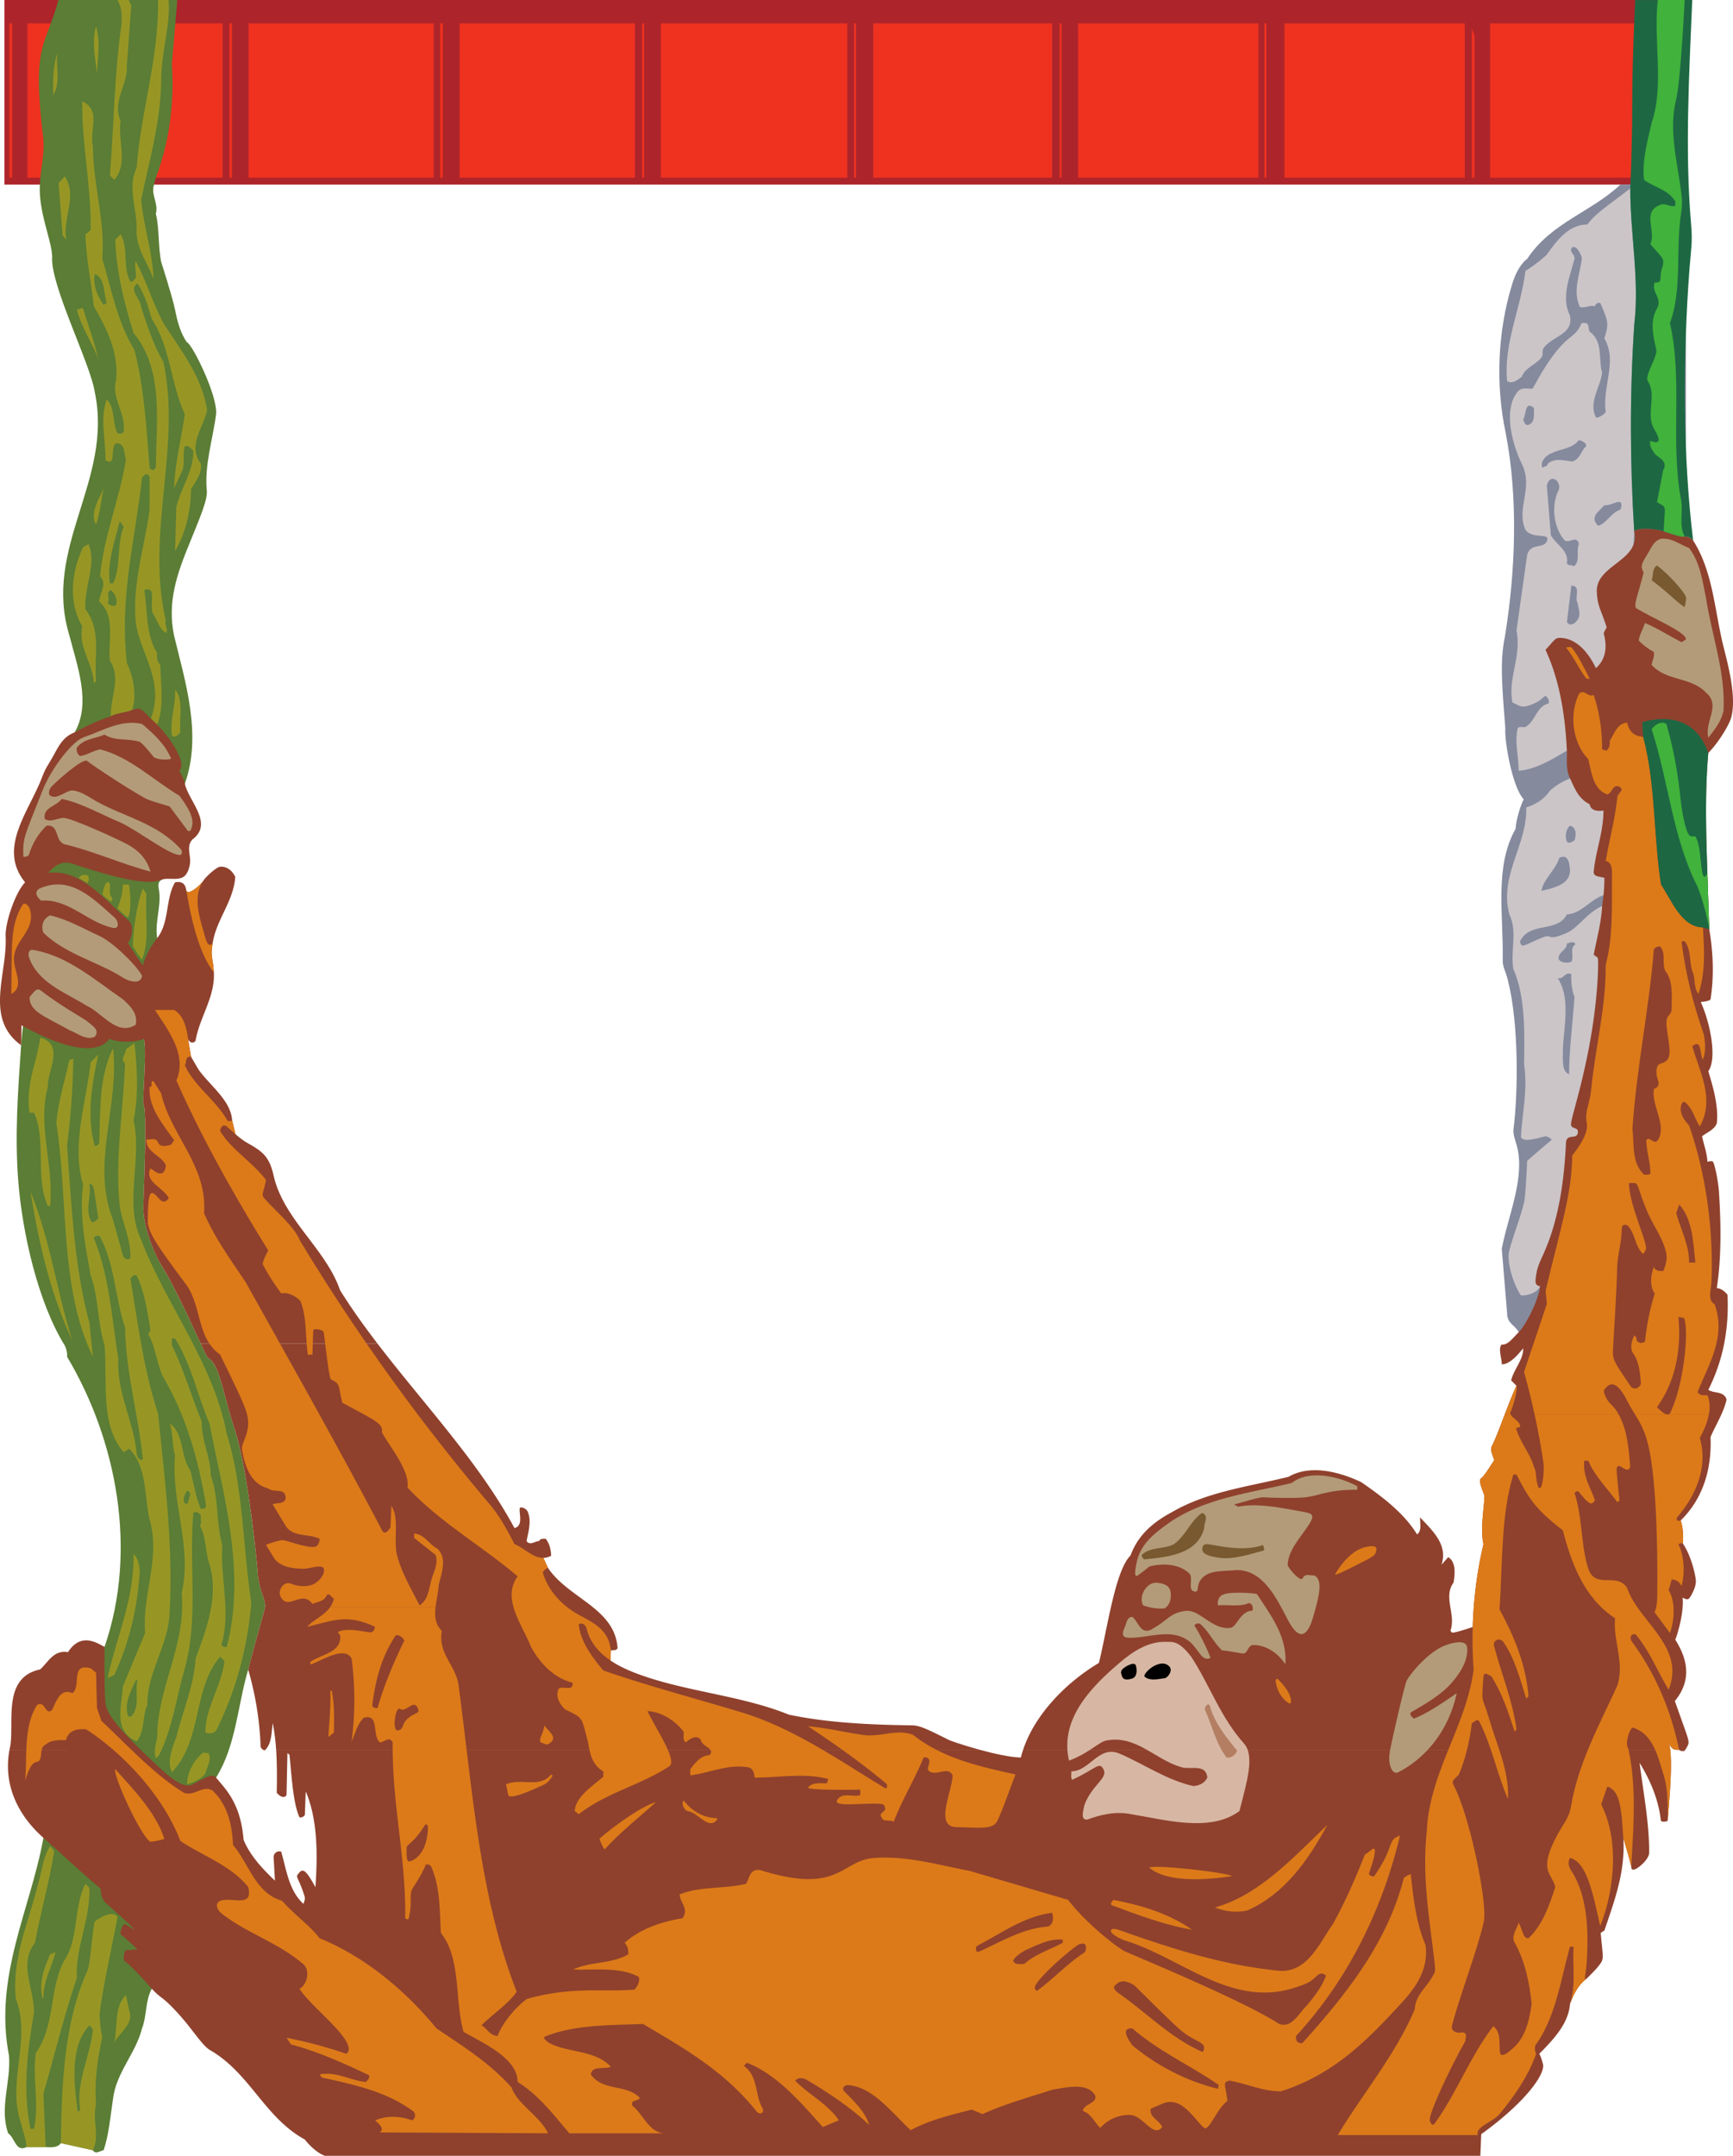
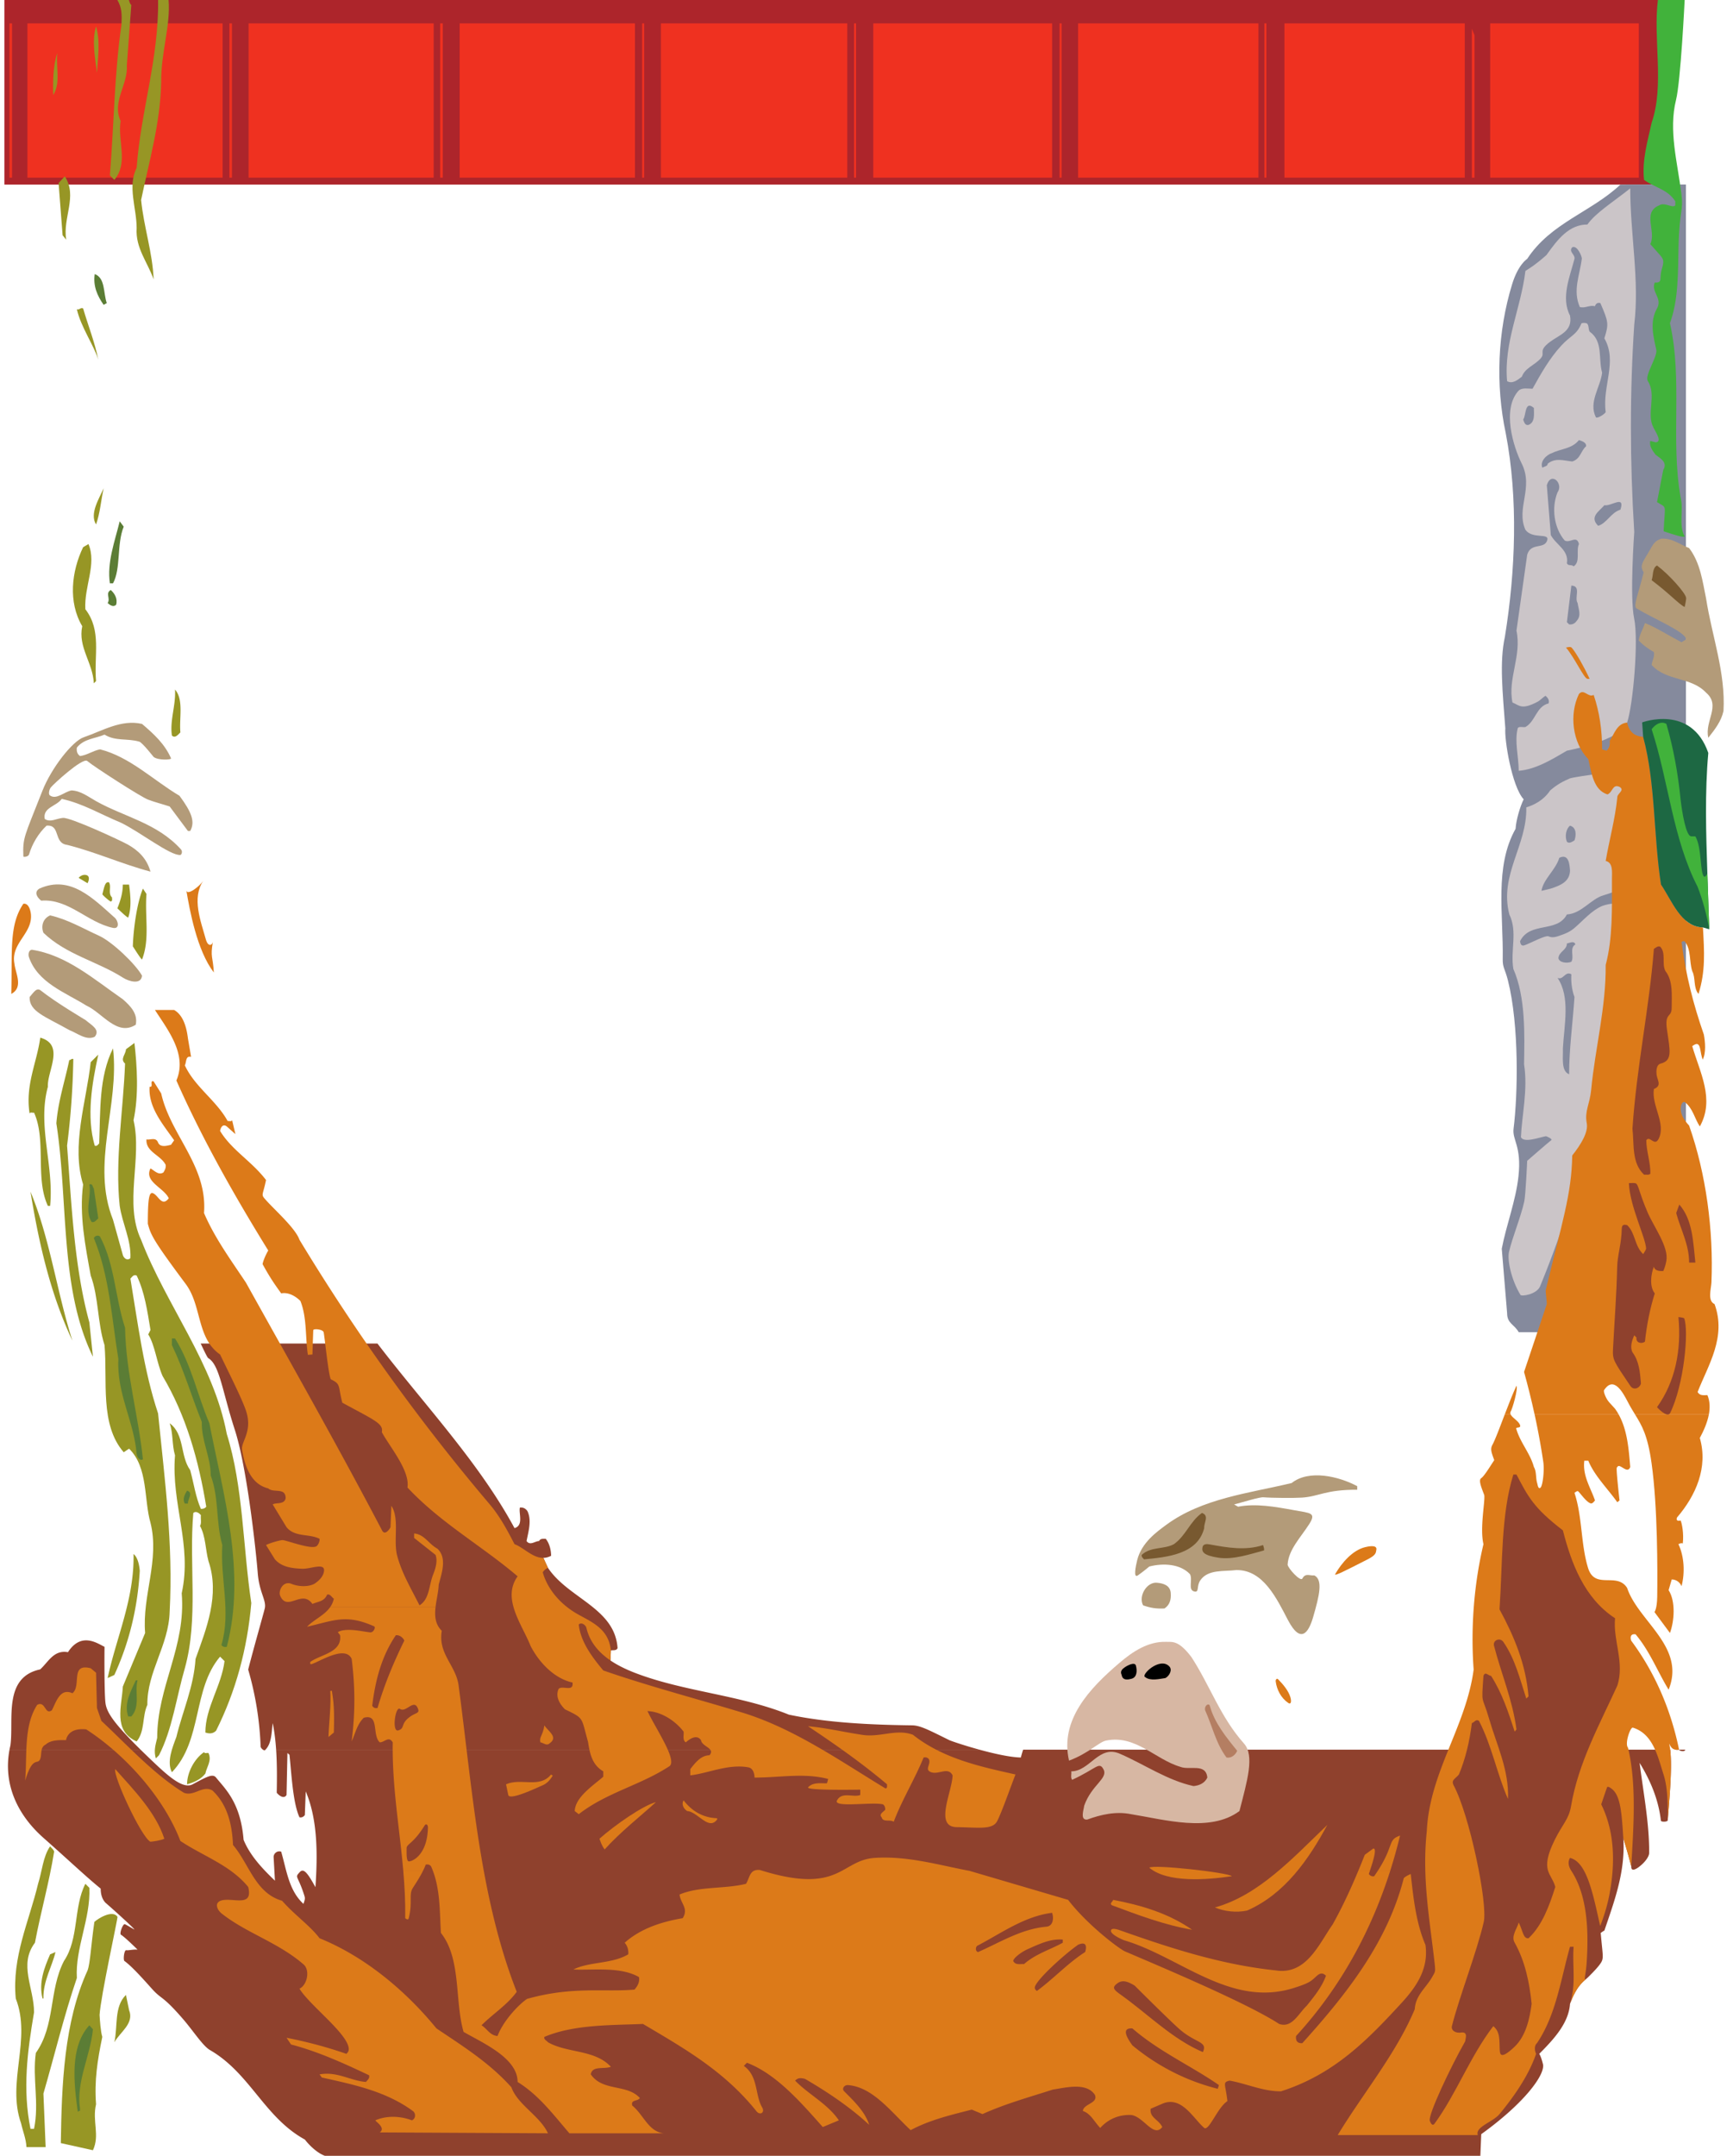
<svg xmlns="http://www.w3.org/2000/svg" width="433.595" height="539.176">
  <path fill="#ad252b" d="M416.885 0H1.095v46.164h415.79V0" />
  <path fill="#ef3120" d="M218.487 5.848v38.586h44.75V5.848h-44.75m51.25 0v38.586h45.125V5.848h-45.125m-104.375 0v38.586h46.625V5.848h-46.625m-158.504 0v38.586h48.836V5.848H6.858m108.148 0v38.586h43.856V5.848h-43.856m-52.812 0v38.586h46.312V5.848H62.194M368.928 8.82l-.668-1.636v37.25h.668V8.82m-47.566-2.972v38.586h45.125V5.848h-45.125m51.48 0v38.586h37.188V5.848h-37.188m-56.496 0v38.586h.508V5.848h-.508m-51.238 0v38.586h.504V5.848h-.504m-51.426 0v38.586h.504V5.848h-.504m-53.02 0v38.586h.504V5.848h-.504m-50.535 0v38.586h.653V5.848h-.653m-52.738 0v38.586h.648V5.848h-.648m-55.024 0v38.586h.649V5.848h-.649" />
  <path fill="#858a9d" d="M405.428 46.164c-7.367 6.922-17.414 9.543-23.328 18.582 0 0-2.235 1.348-3.762 6.32-3.637 11.82-4.203 25.153-1.594 37.325 3.125 16.296 2.453 34.379-.226 50.898-1.363 6.262-.582 13.637.113 22.89-.27 2.626 1.606 14.5 4.59 17.727-.895 1.785-1.91 5.254-2.024 7.375-5.335 9.477-3.02 21.395-3.218 32.653-.035 2.07.578 2.398 1.297 5.238 2.847 11.277 2.492 28.61 1.414 37.144-.352 2.805 2.047 4.301 1.23 11.872-.664 6.132-3.062 12.238-4.18 18.125l1.336 16.074c0 2.68 1.79 2.789 2.903 4.8h41.843V46.146l-16.394.019" />
  <path fill="#cbc5c8" d="M392.033 187.75c-3.793 2.23-7.812 4.688-12.054 5.023 0-3.574-1.114-7.367-.223-10.714.445-.45 1.227-.114 1.899-.227 2.566-1.45 2.68-5.133 5.804-5.914.223-.781-.113-1.34-.781-1.898-.809.496-1.254 1.109-1.984 1.492-4.028 2.129-4.532.89-6.278.183-1.226-6.027 2.344-11.61 1.004-17.968l2.68-18.977c.933-3.215 4.375-1.223 5.035-3.707.48-1.816-3.738-.133-5.48-2.543-2.403-5.434 2.136-10.465-.934-16.586-2.078-4.148-5.031-13.594-.742-18.238.894-.781 2.343-.446 3.46-.446 2.044-3.68 4.208-7.539 7.15-10.746 2.452-2.672 3.855-2.636 5.105-5.636.5-.168 1.12-.063 1.308.027.555.277.39 1.566.723 2.066 3.46 2.457 2.12 6.809 3.125 10.27-.445 3.683-3.457 7.367-1.559 11.16.403.39 2.403-.941 2.453-1.34-.894-6.472 3.016-12.613-.336-18.414 1.13-3.598 1.055-4.09-1.003-8.82-.668-.223-1.227.226-1.34.781-1.45-.332-2.344.559-3.793.223-1.828-4.192-.031-7.867.5-12.121.054-.414-1.078-3.418-2.399-2.836-1.004 1.117.782 1.789.559 2.902-1.117 4.356-3.461 9.711-1.117 14.176.738 3.91-2.614 4.797-4.977 6.558-3.226 2.407-1.027 2.711-2.394 4.196-1.653 1.793-3.829 2.3-4.684 4.539-1.004.781-2.344 1.898-3.684 1.117-.89-9.602 3.461-18.195 4.579-27.57 1.289-.832 2.457-1.5 5.265-3.97 2.86-4.03 5.7-7.64 10.25-7.64 2.024-2.89 6.297-5.539 10.715-9.039 0 11.496 2.344 22.992 1.004 34.043-1.117 16.742-1.117 34.153 0 51.903 0 0-1.172 16.12-.027 21.62 1.144 5.5-.258 21.54-1.758 26.04s-15.07 7.031-15.07 7.031m-6.696 133.941c-.855 2.075-4.66 2.59-4.914 2.176-2.305-3.773-3.34-8.73-2.875-10.75.852-3.703 2.93-8.633 3.809-12.574.375-1.68.742-10.219.742-10.219s5.328-4.652 6.043-5.18c.363-.265-1.184-1.003-1.406-.964-1.653.289-5.438 1.75-6.2.23.223-5.469 1.785-11.945.782-18.195.113-7.363.445-16.742-2.68-23.887-.781-4.687 1.117-9.262-1.004-13.617-2.566-9.934 4.465-17.188 4.242-26.785 3.235-.996 4.985-2.746 5.985-4.246 1.75-1.5 3.136-2.23 4.953-3.012 2.797-.738 11.547-1.488 12.547-2.488s1 19.75 1.5 26c.265 3.34-1.649 4.586-5.676 5.734-3.125.895-5.469 4.574-9.153 4.797-2.453 4.691-9.261 1.676-11.718 6.7.14 1.03.535 1.175 1.047 1.023 1.28-.383 5.28-2.614 6.097-2.25.711.316 1.41.257 2.106.039 2.308-.727 3.367-1.27 4.441-2.2 2.223-1.933 4.27-4.34 6.844-5.433 1.762-.66 5.762-1.41 5.512 1.59-2.704 32.425-8.293 62.492-21.024 93.511" />
  <path fill="#858a9d" d="M383.776 102.027c0 1.563.332 3.575-1.34 4.243-.895.222-1.117-.782-1.34-1.34.781-1.004.336-4.91 2.68-2.903m13.058 9.598c-1.34 1.117-1.34 3.129-3.46 3.797-2.122-.223-4.243-1.004-6.141.558 0 .668-.891.668-1.336 1.004-.672-1.562 1.004-3.238 2.453-3.683 2.234-1.117 4.91-1.004 6.699-3.235.668.223 1.898.555 1.785 1.559m-7.144 11.5c-1.563 3.906-.891 8.926 1.785 12.05 1.34.786 3.015-1.448 3.574.895-.781 1.676.445 4.465-1.34 5.582-.449-.558-1.34 0-1.676-.78.559-3.24-2.68-4.579-4.02-7.032l-1.003-12.504c1.117-3.57 4.242-.332 2.68 1.789m15.738 4.352c-2.344.668-3.461 3.46-5.582 4.02-2.23-2.235.226-3.575 1.562-5.138 1.676.336 5.25-2.675 4.02 1.118m-10.715 23.328c.223 1.562 1.004 3.125-.223 4.465-.445.667-1.117 1.003-1.898.89l-.559-.555 1.118-9.152c2.566.11.671 3.012 1.562 4.352m-.781 59.379c-.559.336-1.34.894-1.899.336-.558-1.34-.222-3.239.782-4.02 1.675.45 1.562 2.457 1.117 3.684m-1.117 7.589c-.11 2.793-2.457 3.684-4.801 4.465l-2.34.559c.445-2.902 3.57-5.246 4.461-8.258 2.344-1.117 2.57 1.563 2.68 3.234m1.34 18.418c-1.563 1.004-.223 3.012-1.004 4.352-1.118.45-3.016.223-3.239-.89.114-1.676 2.121-2.012 2.121-3.684.672-.114 1.79-.782 2.122.222m-.223 13.172c-.45 6.696-1.34 12.946-1.34 19.309-2.121-.781-1.45-4.465-1.562-6.473.335-5.918 1.898-12.836-1.34-17.637 1.453.668 1.898-1.785 3.46-.894-.113 1.785.11 3.906.782 5.695" />
-   <path fill="#5b7d35" d="M23.252 537.777c.672 1.23 2.012 0 2.68 0 1.34-4.015 1.676-8.48 2.344-12.836.78-6.582 5.691-11.382 7.257-17.632 1.227-3.125.778-6.922 2.454-9.934 2.125-10.695 11.05-44.758 16.074-52.797 5.023-8.035 5.355-17.969 8.035-27.012 1.266-5.011 3.64-13.261 4.14-15.261.5-2-1.374-4-1.75-8.875-.374-4.875-2.624-26.25-5.75-35.875-3.124-9.625-3.796-16.227-6.624-17.875-.704-.41-7.004-15.657-11.75-23.25-1.875-3-4.625-10-4.5-14.625s1-24.25 0-25.75c-.125-3.125.875-13.5.125-16.25s3.625-21.625 3.34-25.176c-.669-4.02 1.113-8.04.445-12.055-.352-1.597.02-2.289.75-2.582 1.656-4.183 1.37-11.816 5.722-23.984 4.356-12.164.114-25.446-2.675-36.946-1.852-8.617.886-15.921 3.836-23.152 2.757-6.75 4.554-10.95 4.332-13.23-.622-6.36 1.57-13.086 2.324-19.09.426-4.66-6.012-17.66-7.34-18.024-1.664-2.445-2.363-5.28-2.953-8.191-.64-3.168-3.438-11.844-3.438-11.844-.781-3.797-.445-8.484-1.34-12.054.672-2.57-1.117-4.579-.558-6.922l.558-2.121c3.348-8.707 4.688-18.75 4.02-28.461L44.362 0h-29.75c-3.145 11.89-6.766 10.477-3.77 34.676.414 5.398-1.367 9.398-.77 15 .633 5.949 2.813 10.77 2.989 14.508-.59 6.941 9.562 26.73 10.64 33.824 4.688 22.101-13.062 38.844-6.363 60.832 1.895 7.48 5.582 16.969 1.34 24.332-4.242 7.367-12.598 66.707-13.395 78.246-.796 11.535-1.59 22.363-.73 33.746 1.02 13.414 5.059 30.766 11.648 41.34.422.89.676 1.812.579 2.82 12.39 20.762 17.746 48.332 9.375 72.551-8.372 24.219-12.055 29.8-15.29 47.773-3.238 17.97-12.503 34.602-8.597 54.579.449 6.699-2.453 12.949-.223 19.312 1.676 1.113 1.899 4.797 4.578 3.457h4.797c1.453.113 3.129.113 3.797-1.004l8.035 1.785" />
  <path fill="#979625" d="M39.549 0c.223 14.621-4.352 27.914-5.36 41.98-2.343 4.688 0 10.043 0 15.067-.331 5.023 2.794 8.594 4.243 12.836-.223-6.586-2.453-13.059-3.125-19.867 2.008-9.711 4.8-19.086 5.023-29.47C40.217 13.407 42.733 6.25 42.174 0h-2.625M6.623 536.996c-.113-2.121-.894-3.906-1.34-5.914-3.683-10.379 2.68-20.984-1.34-31.254-1.003-10.379 3.348-19.308 5.583-28.683 1.004-3.125 1.226-6.81 3.011-9.375.336.445.895.78 1.004 1.34-1.226 7.699-3.347 15.066-4.797 22.769-4.132 5.469-.226 11.273-.226 17.41-1.672 9.824-2.899 19.2-.89 29.133h.89c1.34-6.473-.446-12.613.449-18.977 4.91-6.918 3.234-15.625 7.031-22.992 3.793-5.582 2.344-13.394 5.356-19.308l1.004 1.003c.34 7.704-3.57 15.067-3.125 22.547-3.235 9.489-5.578 19.309-8.368 28.91l.555 13.391H6.623M24.256 18.203c-.445-3.683-1.336-7.922-.223-11.61 1.118 3.798.446 7.927.223 11.61m-10.937 5.582c-.11-2.566-.11-7.254 1.003-10.492-.332 3.906.895 7.367-1.003 10.492m3.238 36.165-.895-1.118-1.004-13.059 1.563-1.671c3.238 5.02-.559 10.265.336 15.847m4.242 17.188c1.227 4.242 2.902 8.37 3.793 12.836-1.004-3.457-4.352-8.149-5.36-12.614.673.223.895-.558 1.567-.222m3.234 54.023c-1.675-2.68.782-6.473 1.899-9.043-.668 3.016-.895 6.254-1.899 9.043m-2.679 21.207c4.133 5.36 2.12 11.496 2.68 17.969l-.56.559c-.222-5.133-4.015-9.04-2.898-14.286-3.574-6.027-2.68-13.73.223-19.757l1.336-.782c2.121 5.024-1.113 10.606-.781 16.297" />
-   <path fill="#979625" d="M37.748 179.738c3.551-9.62-2.777-16.32-3.781-24.133-.89-9.937 2.234-18.753 3.461-28.128v-8.372c-.336-.222-.559-.668-1.117-.445l-.778.781c-1.675 15.625-5.695 29.579-3.796 46.32 1.562 3.458 2.566 7.813 1.34 11.833-1.676.668-3.684.668-5.36 1.562-.11-5.023 2.68-9.488-.223-13.953-.558-4.687 1.563-11.16-2.68-14.734.114-2.121 2.122-4.465.223-6.36.895-9.937 4.914-19.312 6.477-29.246-.559-1.449-.113-4.02-2.457-4.02-1.676 1.118.223 6.028-2.68 4.243.113-5.02-1.449-10.492.336-15.18 2.121 2.012 1.34 5.805 2.68 8.485.558 0 1.226.222 1.562-.446.559-4.8-3.238-8.484-1.898-12.949.668-6.809-2.344-12.836-5.582-18.418-.668-6.027-1.895-11.832-2.121-17.969.449-.222.894-.668 1.343-1.117.11-11.05-2.234-21.43-2.12-32.144 4.91 2.23 1.671 7.254 2.675 11.273 0 9.375 3.125 18.75 2.344 28.125 2.344 7.816 3.797 15.852 8.039 22.774 2.453 9.375 3.012 19.753 3.793 29.464.223.336.559.672 1.004.559l.558-.559c.114-11.718 2.012-24.554-5.578-33.707-2.347-7.48-4.242-15.07-4.578-23.328l1.34-1.34c2.008 3.125.445 8.371 2.453 11.832.672.223.895-.558 1.34-.894.223-1.45-.445-3.348 0-4.238 2.68 5.02 4.242 10.488 6.922 15.511 4.465 6.922 9.71 13.508 10.937 21.766-.894 4.242-5.023 8.93-1.562 13.394.336 2.567-1.34 4.352-2.457 6.36-.11 5.695-1.336 10.941-4.016 15.515l.336-11.16c1.227-4.8 4.352-9.039 4.238-13.953-.668-.558-1.113-1.449-2.12-1.117-.555 1.453 0 4.133-.555 5.918l-2.121 4.574c.109-5.691 1.785-12.387 2.675-18.527-3.57-7.59-3.57-16.742-8.257-23.774-.895-3.125-1.786-6.14-3.57-8.93-2.458 1.563.89 3.907.89 5.915 1.562 4.691 3.015 9.379 5.582 13.73 4.574 21.32-4.465 42.637.558 64.516-.335 1.226.56 2.008.223 3.234-1.676-.554-2.344-3.234-3.238-4.574-1.45-1.785 1.23-7.367-2.344-6.14.895 5.245.336 11.273 3.238 15.738-.222 1.23.11 2.234.782 3.015.109 4.797 1.004 10.602-.782 14.957-.207-.316-1.16-1.129-1.578-1.539" />
  <path fill="#5b7d35" d="m26.713 75.797-.781.45c-1.563-2.235-2.68-4.688-2.23-7.704 2.675 1.004 2.12 4.687 3.011 7.254m4.242 55.922c-1.785 4.351-.672 10.492-2.68 14.176h-.78c-.782-5.137 1.226-10.493 2.456-15.516l1.004 1.34m-1.898 19.531c-.668.672-1.563.113-2.121-.445.781-1.118-.668-2.457.781-3.239.895.782 1.785 2.121 1.34 3.684" />
  <path fill="#979625" d="M45.131 183.172c-.559.558-1.34 1.562-2.121.781-.559-3.793 1.004-7.476.781-11.496 2.23 2.57 1.004 7.145 1.34 10.715m-23.219 37.726-2.23-1.34c.168-.25.836-.816 1.633-.75 1.625.126.597 2.09.597 2.09m5.36-.222c.668 1.117-.336 2.789.781 3.797-.113.336.223.78-.336 1.004-.496-.23-1.785-1.36-2.105-1.797.543-2.223.765-3.227 1.66-3.004m5.023.558c.332 2.567.668 5.805-.223 8.258-.535-.183-2.394-2.066-2.71-2.312.859-2.114 1.355-3.993 1.37-5.946h1.563m4.352 2.344c-.446 5.805.894 11.274-1.114 16.406-.421-.304-2.027-2.91-2.296-3.304.125-4.25 1-10.75 2.52-14.442l.89 1.34m-24.668 48.219c-2.676 9.82 1.562 19.644.558 29.8h-.558c-3.235-6.921-.332-16.406-3.461-23.327-.446.113-.89-.223-1.113.222-1.118-7.14 1.785-12.61 2.675-18.972 6.254 1.785 1.676 8.37 1.899 12.277m6.363-6.922a195.732 195.732 0 0 1-1.562 21.656c1.117 14.735 1.785 30.36 5.578 44.2l.894 8.593c-8.37-17.078-6.137-38.953-9.152-58.375.449-5.582 2.12-10.492 3.238-15.847.336.109.559-.45 1.004-.227m-.222 70.434c-5.47-11.61-8.372-24.223-10.493-37.282 4.91 11.832 6.586 25.114 10.492 37.282m16.851 57.593c-.554 9.375-2.675 17.97-6.358 26.004l-1.676.781c2.12-10.042 6.699-19.753 6.476-31.027 1.004.781 1.45 2.676 1.559 4.242" />
  <path fill="#979625" d="M33.412 280.168c2.23 9.598-2.457 20.762 1.895 29.914 6.363 16.52 18.082 30.805 21.433 48.55 4.13 13.173 4.016 28.243 6.137 42.306-1.004 11.496-3.906 22.097-8.816 31.921-.785.782-1.676.782-2.68.446 0-6.25 4.016-11.606 4.797-17.856l-1.113-1.117c-6.922 8.148-4.356 20.871-12.055 28.906-1.34-2.566.11-6.136 1.117-8.816 1.563-6.473 4.352-12.5 4.797-19.531 2.68-7.48 6.14-15.965 3.238-24.446-.78-2.902-.672-6.136-2.12-8.816.445-.672.109-1.79.222-2.68-.445-.558-1.227-1.117-1.899-.558-1.113 12.836 1.34 26.453-2.12 38.843-2.118 7.254-3.126 15.29-6.473 21.766l-.782.781c-.558-1.898-.109-3.238.336-5.136 0-12.836 7.254-22.77 6.137-36.165 2.68-12.164-2.676-22.32-1.672-34.488-.781-2.566-.449-5.582-1.34-8.035 3.793 2.79 2.567 8.148 5.133 11.719.895 3.234 1.34 6.695 2.68 9.71.558 0 1.004-.113 1.34-.558-1.899-11.61-5.024-22.77-10.938-32.703-1.453-3.348-1.898-7.703-3.574-10.383l.559-1.113c-.782-4.688-1.45-9.488-3.461-13.617-.778-.336-1.114.332-1.563.781 1.899 11.383 3.352 22.992 6.922 33.707 1.676 16.629 3.793 32.59 2.902 49.559-.222 8.48-5.691 15.066-5.582 23.328-1.336 2.902-.558 6.582-2.68 9.152-6.023-2.68-3.683-8.93-3.456-13.73 1.894-4.465 3.683-8.93 5.578-13.395-.778-9.375 3.683-18.191 1.34-27.57-1.672-5.801-.559-13.84-5.356-18.528l-1.34.895c-6.027-6.922-4.02-17.86-4.8-26.79-1.786-5.581-1.45-11.94-3.458-17.41-1.343-7.366-2.906-15.179-1.898-22.769-3.016-9.71.781-20.539 1.898-30.586l1.895-1.894c-1.562 7.14-3.012 15.511-.89 22.77.554.222.777-.223 1.113-.56.336-8.261-.11-16.519 3.46-23.773 1.676 14.285-5.578 28.906 0 42.86l2.458 8.816c.222.781 1.113 1.563 1.894.781.227-4.465-2.008-8.593-2.676-13.058-1.23-11.606.891-23.774 1.34-35.606-1.34-1.117.223-2.344.223-3.57l2.121-1.563c.668 5.805 1.113 13.059-.223 19.309" />
  <path fill="#5b7d35" d="m23.475 297.246 1.117 7.477c-.559.445-.89 1.117-1.672.894-1.789-2.793 0-6.472-.562-9.375.894-.336.785.668 1.117 1.004m1.562 12.054c3.684 6.919 3.797 15.403 6.254 22.77.223 11.496 3.348 21.875 4.465 32.926-.894.445-1.453-.668-1.566-1.34-.668-8.258-5.02-15.066-4.575-23.773-1.675-10.27-2.234-20.762-6.14-30.25.336-.668 1.23-.778 1.562-.332m18.754 25.449c4.13 6.582 5.582 14.172 8.594 21.207 3.46 17.746 9.266 37.277 4.355 55.918-.562.113-1.007 0-1.343-.445 2.457-8.371-.332-16.52.226-25.004-1.676-5.805-.781-11.719-2.902-17.41 0-4.688-2.344-8.594-2.234-13.395-2.567-6.363-4.465-12.95-7.477-19.2v-1.671h.781m3.235 41.297h-.782c-.668-1.117 0-2.344.559-3.238 1.676.558.113 2.12.223 3.238m-12.61 44.199c-.781 2.902.781 6.473-1.562 9.043h-.782c-1.117-3.351.668-6.254 1.895-9.043h.45" />
  <path fill="#979625" d="M52.162 438.441c.891 1.895-.445 3.461-.78 5.133-1.118 1.453-2.903 2.235-4.579 2.68 0-2.902 1.789-6.363 4.242-8.04.223.45.672.114 1.117.227m-41.297 61.387h-.226c-1.004-4.015.45-7.7 1.898-11.047l1.34-.562c-.781 3.465-3.125 7.258-3.012 11.61m21.43 2.901c1.34 3.348-2.234 5.47-3.683 8.04.89-3.907-.114-8.93 2.902-11.832l.781 3.792m-17.078 33.262c.223-14.62.781-30.246 6.695-43.195.672-1.817.848-6.262 1.7-12.117.75-.75 4.554-3.176 5.78-1.278.141.22-4.202 19.88-4.476 24.532.063 1.234.274 4.23.68 5.496-1.227 5.914-2.008 10.937-1.563 16.851-1.003 4.242 1.004 7.703-.78 11.496l-8.036-1.785" />
  <path fill="#5b7d35" d="M23.252 507.531c-.668 6.809-4.242 13.059-3.234 19.867v.559c-.227-.113-.45.113-.559.223-1.004-7.367-2.008-16.297 2.899-21.653l.894 1.004" />
  <path fill="#979625" d="M29.362 0h2.875c.113.336.28 1.016.617 1.238l-1.117 15.07c.335 4.91-3.797 9.04-1.563 13.95-.781 5.023 2.008 10.492-1.562 14.734l-1.118-1.117c1.004-12.277 1.118-25.559 2.903-37.727.11-2.68.082-4.25-1.035-6.148" />
  <path fill="#8f412d" d="M417.881 437.598c.54 4.484-.2 12.27-.621 17.664 0 .414-1.66.468-1.707.082-.602-5.356-2.695-10.172-5.324-14.45 1.004 7.93 2.433 15.165 2.39 22.532-.008.851-.922 2.199-2.355 3.34-1.484 1.175-2.184 1.058-2.125.004-.402-1.465-.688-2.793-1.984-7.004.539 8.402-2.278 15.793-4.747 23.097-.203.024-.773.496-.91.57.473 5.567.832 6.262.031 7.497-.742 1.14-2.093 2.476-3.14 3.527-1.047 1.05-2.746 1.824-4.574 6.711-.336 4.8-4.016 8.82-7.7 12.5.434.633.832 2.156.977 2.762.27 2.875-5.106 9.875-15.488 17.332l-.223 5.414H81.295c-1.898-.672-3.906-2.625-5.023-4.074-10.149-5.567-13.68-16.57-23.739-22.38-1.793-1.034-4.199-4.823-6.738-7.753-5.262-6.082-5.285-4.766-7.808-7.594-2.524-2.828-5.125-5.695-6.875-6.945-.313-.375-.063-2.625.437-2.688.563.125 1.813-.25 2.875-.125-.625-.625-3.312-3.25-4.187-3.75-.375-.375.5-2.75 1-2.625.285.125 1.265.68 2.257 1.274 1.172.699-7.14-6.723-7.05-6.586-.75-.75-1.25-1.918-1.25-3.582-3.5-2.836-7.52-6.672-14.329-12.7-6.543-5.792-10.097-13.44-8.484-22.05h32.797c.695.683 1.445 1.41 2.25 2.183 4.441 4.246 8.27 7.809 10.766 6.48 3.664-1.945 5.027-2.722 5.867-1.683 2.344 2.903 6.133 6.27 6.886 15.567 1.606 3.93 4.727 7.246 7.844 10.218l-.332-5.918c0-.89.89-1.671 1.895-1.336 1.34 4.575 1.898 9.707 5.582 13.059.254-.89.484-1.203.238-1.988-1.644-5.281-2.543-4.485-1.191-5.942.93-1.004 1.824-.12 3.941 3.754.559-8.148.582-16.922-2.43-23.953l-.222 5.914c-.336.45-.782.672-1.34.559-1.684-3.617-2.02-11.285-2.508-15.645l-.508-.426-.222 10.493c-.668 1.113-1.895.109-2.454-.559.067-3.484.094-7.18-.152-10.777h175.973c3.59.984 7.664 1.906 10.355 1.96a25.2 25.2 0 0 1 .574-1.96h161.891" />
  <path fill="#8f412d" d="M66.424 437.598c-.035.035-.07.07-.105.101-.11.106-.32.04-.528-.101h.633m355.254 0c-.031.05-.063.097-.094.152-.261.422-1.418.148-1.48-.145-.356.04-.653.036-.903-.008h2.477m-419.297.001c.066-.352.14-.703.223-1.055.894-6.363-1.91-17.031 7.449-19.023 2.074-1.875 3.379-4.926 6.95-4.305 3.359-5.203 7.476-2.121 9.152-1.34-.043 2.805-.043 11.305.207 13.805.222 2.23 1.441 4.664 8.816 11.918H2.381m63.41 0c-.289-.196-.57-.54-.582-.793a79.388 79.388 0 0 0-3.113-19.239c1.266-5.011 3.64-13.261 4.14-15.261.5-2-1.374-4-1.75-8.875-.374-4.875-2.624-26.25-5.75-35.875-3.124-9.625-3.796-16.227-6.624-17.875-.207-.121-.903-1.532-1.899-3.66h44.223c11.703 15.289 25.433 29.746 34.293 46.167 2.347-.671 1.008-3.683 1.343-5.136.778-.11 1.45.222 1.895.894 1.117 2.344.223 5.133-.223 7.477.895 1.226 2.121 0 3.125 0 .336-.668 1.004-.559 1.676-.559 1.004 1.227 1.34 3.016 1.34 4.242-.672.356-1.316.512-1.938.524l1.153 2.492c5.137 7.7 16.746 10.043 17.414 20.09-.336.668-1.004.445-1.676.559l-.094 2.523c1.739 1.176 3.79 2.191 6.106 3.086 12.266 4.73 26.246 5.488 38.523 10.46 9.797 2.071 20.762 2.544 30.825 2.673 2.035.023 4.062 1.11 9.316 3.699.406.203 3.695 1.332 7.547 2.387H69.088c-.156-2.278-.422-4.516-.855-6.637-.313 2.312-.235 5.023-1.809 6.637h-.633" />
-   <path fill="#8f412d" d="M255.99 437.598c3.02-9.016 10.938-16.914 18.957-21.703 2.23-9.137 4.083-23.047 7.915-26.883 1.832-5 5.535-8.266 10.39-10.844 8.82-5.137 19.2-6.363 29.133-8.816 5.582-3.239 13.059-1.118 18.195 1.336 5.02 3.46 10.715 7.703 13.953 13.058 1.336-.89.668-3.125.778-4.238 3.015 3.234 7.031 6.808 5.36 11.828l1.671-1.895c2.012 1.227 1.676 4.243 1.34 6.36-2.676 3.683.672 7.926-.781 12.058.558.446-.594 1.067 5.574-.933.21-7.102 1.125-14.184 2.687-20.723-.949-3.976.45-10.773.2-12.273-.75-2-1.5-3.75-.75-4.25s2.25-3 3.25-4.5c-.75-2-1-2.75-.5-3.75 1.25-2.25 4-10.5 6.058-14.852l-1.336-1.336c.668-2.793 3.125-5.246 3.012-8.039-1.34 1.676-3.348 4.02-5.356 4.02.082-1.278-1-3.914-.035-4.95.442.047.844-.05 1.235-.253h54.445a44.36 44.36 0 0 1-3.969 11.566c1.453 1.004 3.906.223 4.578 2.453-.78 3.352-2.68 6.25-4.02 9.375.337 7.816-1.784 15.293-7.476 20.875.301.64.828 3.203.535 5.734 1.727 2.454 2.934 6.598 3.246 9.032.18 1.297-.57 3.007-1.316 4.234-.469.762-.75.965-1.976.266.375 3.5-1.16 8.86-1.829 10.535 2.676 4.242 4.516 9.715-.109 15.34 3.625 10.312 3.762 9.953 3.148 11.289-.132.281-.308.547-.52.879h-2.476c-.894-.149-1.199-.762-1.59-1.543.114.453.204.972.27 1.543h-161.89M50.213 336.02c-2.387-5.079-6.504-14.235-9.851-19.59-1.875-3-4.625-10-4.5-14.625s1-24.25 0-25.75c-.125-3.125.875-13.5.125-16.25-.75.5-5.407 1.355-8.625 0-1.25 1.875-5.875 5.5-22-3.375 0 1.25-.008 3.972-.079 4.988-9.277-6.75-3.418-17.68-3.87-27.242-.165-3.492 2.519-11.145 4.874-13.5-6.933-8.461.848-17.574 4.118-25.98 1.257-3.231 1.37-2.755 3.308-6.344 1.164-2.157 2.379-4.227 4.965-5.18 1.625-.879 5.012-2.719 9.039-4.016 1.676-.894 3.684-.894 5.36-1.562 2.175-.875 2.413-.067 4.671 2.144.418.41 1.371 1.223 1.578 1.54 1.332 1.081 7.954 9.152 5.536 11.484.582 1.168 1.085 1.914 1.382 3.246 1.008 4.465 7.258 9.933 1.899 13.953-1.336 1.41-.696 3.219-.578 4.96.109 1.606-.606 3.712-1.645 4.38-1.504.972-4.058.152-5.398.691-3.348 1.465-10.39-.047-22.285-3.937-3.11-1.016-4.766.765-6.25 2.25 8.187-1.024 14 6.5 20.25 12 1.34 1.18.75 4.375-.25 5.5.875 1.375 2.875 4.5 3.75 5.625 1-3.25 2.44-5.325 3.59-6.801 3.124-4.02 2.007-9.711 4.464-13.953 2.008-.39 2.594.64 2.832 2.023.235 1.383 3.297-1.012 4.227-2.402.933-1.387 3.437-3.426 4.133-3.512 1.793-.226 3.261 1.113 3.875 2.55-.43 6.032-4.602 10.505-5.594 16.224-.688 3.945.012 3.574.238 7.664.336 6.14-3.574 11.16-4.578 17.078-.668.89-1.672.332-1.898-.559l.78 4.578 1.9 3.235c3.015 4.129 8.038 7.703 8.37 12.613l.82 3.473c.997.863 2.044 1.687 3.2 2.332 3.746 2.082 5.336 3.464 6.363 8.035 2.453 10.937 13.059 18.304 16.63 28.687 2.843 4.551 6.015 8.973 9.347 13.325H50.213m326.727 0c.953-.493 1.824-1.618 3.039-2.833 1.71-1.714 4.883-7.757 5.36-11.496-1.118-.168-1.2-.867-1.134-1.648.367-4.094 1.617-4.926 3.52-10.305 2.629-7.449 3.683-15.57 4.086-23.988.14-1.676 1.414-1.3 2.238-1.547.977-.293.844-1.601.453-1.805-2.05-1.062-1.953.461.637-9.632 2.273-8.868 3.976-18.09 4.562-27.457.2-3.246.176-5.582.036-5.754-.52-.637-1.047-.47-.946-1.004.778-4.012 1.844-7.824 2.059-11.961l.336-2.676c.176-1.36.222-3.46.238-4.36-1.644-.421-2.488-.308-2.691-1.335.445-5.356 2.453-9.934 2.453-15.512 0 0-3.074.66-3.461-1.562-2.899-1.454-3.793-4.13-4.91-6.477-1.114-2.344-.703-4.738-.782-6.918-.445-8.93-1.785-17.523-5.355-25.227 1.887-1.992 2.352-2.949 3.348-2.984 2.093-.082 6.023.844 9.265 7.563 2.461-2.145 2.871-5.317 2.008-8.43-.187-.688.777-1.504.645-1.91-1.524-4.676-2.215-5.028-2.418-8.672-.38-6.797 10.875-7.766 9.363-15.031-.07-1.13 4.758-1.063 7.348-.192s4.93 1.64 5.265 1.305c.735.008 1.766.433 2.121 1.004 4.88 7.66 5.328 17.043 7.399 25.754.926 3.89 3.715 13.254 2.058 18.738-.488 1.617-3.07 6.047-5.664 8.64-.883 9.708-.566 20.18-.234 30.122l.469 13.992c1.015 5.816 1.207 11.926.324 17.496-.113.344-1.281.594-2.445.68 2.5 5.582 4.082 14.25 1.882 17.316 1.45 4.684 2.57 9.129 2.125 13.035-.668 1.676-2.496 2.25-3.683 3.239.445 2.12 1.226 4.128 1.34 6.359.359-.098 1.011-.188 1.25-.117.527.156 1.48 5.226 1.629 7.496.519 7.972.66 16.625-.536 24.21 1.227.223 1.786.669 2.68 1.673.215 4.242-.07 8.328-.832 12.21H376.94" />
  <path fill="#b39b79" d="M42.787 189.648c.2.407-3.238.555-4.355-.336 0 0-2.832-3.613-3.586-3.828-3.063-.882-5.926-.05-8.691-1.754-2.344 1.004-5.133 1.004-6.922 3.239-.11.781 0 1.562.785 2.12 1.785-.222 3.234-1.339 5.02-1.675 7.48 1.899 13.284 7.703 19.87 11.61 3.079 4.156 3.954 6.53 2.676 8.816h-.558l-4.575-6.137c-1.82-.61-3.668-1.05-5.421-1.723-1.797-.687-13.41-8.148-15.231-9.675-1.25-.809-8.523 5.882-9.094 6.648-.488.649-.578 1.707-.258 1.95 1.633 1.242 3.641-.9 5.45-1.22 2.343.11 4.129 1.563 6.136 2.68 7.063 3.973 15.215 5.434 21.223 12.047.535.586.129 1.402-.148 1.422-2.578.168-10.051-5.773-14.934-8.113-4.91-2.008-9.488-4.797-14.734-5.914-1.34 1.898-4.801 2.12-4.243 5.023 1.391.926 2.942-.125 4.54-.27 1.96-.175 14.73 5.805 16.285 6.688 2.566 1.457 4.687 3.426 5.629 6.75-7.145-1.894-13.727-4.91-20.871-6.695-3.461-.446-1.563-5.133-5.133-4.801-2.047 1.941-3.575 4.504-4.383 7.187-.188.633-1.418.7-1.422.516-.164-4.8.191-4.777 4.746-16.371 2.281-5.816 7.578-12.496 10.344-13.437 4.683-1.598 9.375-4.54 14.601-3.344 3.012 2.57 5.692 5.023 7.254 8.597m-14.054 39.895c.847.75 1.297 2.902-.496 2.516-6.391-1.38-11.11-7.348-17.93-6.805-1.004-.781-1.899-2.121-.45-3.016 7.77-3.5 13.5 2.543 18.876 7.305m-3.981 4.477c3.305 1.496 9.11 7.035 10.781 9.984-.199 2.383-3.351 1.418-4.714.547-6.457-4.121-14.247-5.77-19.954-11.262-.671-1.676-.113-3.574 1.672-4.351 4.407 1 8.18 3.257 12.215 5.082m5.981 15.898c1.894 1.676 3.793 3.574 3.234 6.363-4.687 3.016-8.371-3.011-12.387-4.797-5.136-3.238-12.277-5.695-14.398-12.28-.113-.669 0-1.563.781-1.673 8.703 1.34 15.512 7.367 22.77 12.387m-9.273 5.242c1.335 1.18 3.73 2.348 2.241 4.137-2.12 1.004-4.355-.895-6.363-1.676-6.101-3.441-10.039-4.629-9.933-8.258 1.265-1.52 1.738-2.218 2.625-1.765 4.21 3.336 11.265 7.418 11.43 7.562m401.155-118.086c2.793 3.684 3.352 8.262 4.243 12.613 1.453 9.375 4.91 18.528 4.355 28.13-.558 2.566-2.121 4.574-3.797 6.695-1.004-4.13 3.239-8.035-.558-11.274-3.793-4.02-9.82-2.789-13.618-6.918.114-1.117.782-2.011.559-3.238-1.34-.781-2.68-1.672-3.793-2.902.223-1.563 1.113-2.903 1.559-4.352 2.629 1.02 6.14 3.234 9.156 4.797.332-.332.781-.332 1.113-.781-.14-1.832-8.355-5.223-12.394-7.688-.914-.558.629-4.101 1.8-9.015-.668-1.149-.804-1.688.555-3.895 1.754-2.848 1.793-3.754 3.79-4.516 2.792-.222 4.687 1.454 7.03 2.344" />
  <path fill="#785930" d="M421.862 149.512c.058.523-.262 1.754-.36 2.297-1.379-.622-3.738-3.305-8.262-6.696.446-1.23.114-3.015 1.34-3.683 3.098 2.32 7.157 6.922 7.282 8.082" />
  <path fill="#b39b79" d="M339.576 371.695v.89c-7.964-.038-9.55 1.696-13.84 1.97-1.968.129-7.511.093-9.605-.082-1.008-.086-4.988 1.172-7.363 1.797l1.004.558c4.441-.87 9.36.024 14.062.883 4.012.734 5.574.586 3.727 3.473-2.137 3.34-5.207 6.418-5.399 10.152.075.844 3.2 4.344 3.684 3.46.781-1.448 1.785-.667 3.012-.78 2.164 1.129 1.28 4.941-.332 10.48-1.11 3.8-3.07 6.781-6.258.727-2.805-5.328-6.168-12.653-12.942-12.547-3.117.39-7.082-.238-9.007 2.562-1.028 1.493-.18 3.067-1.485 2.797-1.722-.355-.336-3.012-1.117-4.351-2.453-2.57-6.695-2.793-10.156-1.899 0 0-1.528 1.29-2.864 2.219-1.195.828-.542-2.309-.171-3.813 1.09-4.406 4.988-7.144 7.199-8.777 9.035-6.676 20.676-7.933 31.441-10.504 4.352-3.457 11.832-1.672 16.41.785" />
  <path fill="#785930" d="M301.291 382.188c-1.676 6.582-9.265 7.253-15.07 7.812-.223-.336-.668-.559-.559-1.117 2.235-2.121 5.582-1.34 8.04-2.68 3.011-2.121 4.015-5.691 7.03-7.812 1.9.668.446 2.453.56 3.796m1.448 4.086c4.403.805 8.868 1.59 13.282.153.113.449.336.894.226 1.34-3.383.886-7.699 2.41-11.472 1.808-3.579-.574-4.172-1.398-3.907-2.633.207-.964 1.371-.761 1.871-.668" />
  <path fill="#b39b79" d="M289.424 395.844c1.719.136 3.402.703 3.496 2.636.11 1.563-.223 2.903-1.562 3.797-2.012.11-3.461-.113-5.36-.78-1.218-2.317.918-5.856 3.426-5.653" />
-   <path fill="#b39b79" d="M314.506 398.723c3.535 5.382 7.54 10.578 7.098 17.507-1.778-2.617-4.54-4.742-7.91-4.816-1.63-.035-1.395 2.375-2.922 2.121-1.16-.195-3.817-.715-5.016-.765-2.234-2.122-3.46-5.024-5.582-6.7-.559-.11-1.004 0-1.34.45a54.137 54.137 0 0 1 4.02 8.035c-.324.457-1.426.43-2.16-.375-1.036-1.137-2.383-3.438-3.758-4.09-4.426-2.914-10.211-.192-14.828-.516-2.055-.144-.766-2.312-.547-2.965.344-1.011.55-2.21 1.758-2.21 1.453 1.117 2.011 4.351 4.578 3.234 4.539-2.504 4.601-4.051 8.367-4.695 1.98-.34 3.308.625 5.457 2.039 1.879 1.234 3.746 2.43 6.062 2.164 1.762-.203 2.399-4.18 5.563-4.305.223-.559.11-1.79-.895-1.898-2.23 1.003-5.468.335-7.703.558-.222-.781.114-2.344 1.34-2.68 1.563-.816 8.223-.394 8.418-.093m52.574 13.387c.246 3.34-1.847 6.675-4.738 9.699-2.902 2.793-6.137 4.578-9.375 6.476-.332.668.336 1.113.781 1.559 3.797-1.559 7.258-4.016 10.715-6.36-1.738 8.27-6.875 15.797-14.68 19.79-1.293.66-2.703-1.696-2.007-5.462.347-1.894 3.086-14.132 4.086-17.257.316-.993 4.175-6.125 8.511-8.48 1.602-.868 6.512-2.56 6.707.034" />
  <path fill="#d7b7a3" d="M298.096 414.441c4.621 7.098 7.242 15.004 13.144 21.61 2.715 3.039.809 9.344-1.132 16.898-7.368 5.469-18.75 2.121-27.125.781-3.793-.78-7.59.114-10.938 1.34-1.894.223-.89-2.453-.781-3.46 1.883-5.31 6.098-6.805 4.8-9.153-1.074-1.945-1.702-.152-7.812 2.68-.45-.559-.113-1.45-.222-2.121 4.687 0 6.917-6.809 12.277-4.352 6.137 2.676 11.719 6.586 18.305 8.035 1.34-.11 2.789-.668 3.46-2.12-.335-3.684-4.464-1.786-6.699-2.677-6.332-1.828-11.218-8.09-18.633-6.582-1.808.368-4.382 3.207-9.27 5.016-2.343-10.156 5.134-18.082 12.614-24.441 3.317-2.86 7.242-5.41 11.656-5.27 1.579.047 3.122-.445 6.356 3.816" />
  <path d="M292.58 416.79c.817.874-.03 2.39-1 2.897-1.437.208-3.812.79-5.054-.242-1.227-.453 3.691-5.187 6.054-2.656m-8.375-.211c.36 1.356.246 2.922-1.082 3.277-.722.192-2.261.575-2.484-.949-.473-.945.172-1.504.828-1.945.672-.457 2.473-1.39 2.738-.383" />
  <path fill="#b47e62" d="M302.686 426.598c1.156 4.257 4.011 7.77 6.863 11.285-.445 1.004-1.45 1.898-2.68 1.676-2.68-3.575-3.57-7.926-5.355-11.832-.215-1.293.98-1.829 1.172-1.13" />
  <path fill="#dc7a19" d="M7.748 228.809c.328 4.754-5.09 7.125-4.14 12.183.222 2.344 2.343 5.914-.782 7.59.274-10.75-.59-17.215 3.016-22.547 1.383-.234 1.844 1.832 1.906 2.774m145.09 183.961c-.527-5.165-4.316-6.875-8.012-8.899-5.53-3.035-8.152-7.441-9.027-10.629.164-.332.781-.949 1.3-1.12l-1.152-2.493c-2.683.047-4.949-2.61-7.218-3.426-1.785-3.46-3.68-7.031-6.36-10.156a512.139 512.139 0 0 1-47.437-65.965c-1.008-2.898-6.086-7.344-8.41-9.953-1.34-1.504-.785-.95.039-5.004-3.57-4.688-8.594-7.48-11.496-12.277.11-.782.668-1.899 1.675-1.118.708.618 1.418 1.274 2.157 1.91l-.82-3.472c-.223.445-.782.113-1.114.223-2.793-5.133-8.262-8.594-10.719-13.954.45-.78.114-2.453 1.563-2.117l-.781-4.578c-.332-2.68-1.114-5.805-3.457-7.144h-4.801c3.238 5.023 8.148 11.164 5.36 17.636 6.472 14.621 14.507 28.797 22.991 42.524-.445.672-1.351 2.668-1.414 3.418 1.785 3.25 2.832 4.781 4.649 7.3 1.676-.335 3.46.56 4.8 1.895 1.676 4.133 1.208 9.14 1.876 13.477l1.14-.082s.172-5.34.211-6.086c.027-.446 2.453-.25 2.606.562.277 1.473 1.187 10.551 1.777 11.727 2.598 1.21 1.766 1.61 2.883 5.851 7.789 4.262 10.383 5.192 9.883 7.36 1.894 3.57 7.082 9.605 6.414 13.847 8.37 8.93 18.527 14.512 27.566 22.215-4.016 5.578 1.117 12.051 3.238 17.41 2.121 4.13 5.918 8.149 10.492 9.153.336 2.457-2.453.672-3.46 1.562-.891 1.899.226 3.797 1.562 5.133 4.852 2.348 4.02 1.848 5.781 8.14.45 2.852.969 5.727 3.82 7.376v1.34c-2.566 2.234-7.03 5.136-7.144 8.593l1.004.781c7.031-5.468 15.516-7.253 22.77-12.054 1.789-1.664-3.458-9.262-5.579-13.727 3.348.11 6.918 2.344 9.04 5.133.113.895-.336 2.121.558 2.68.89-.781 2.68-2.121 3.793-.559.223 1.676 3.684 2.008 2.121 3.797-2.121 0-3.57 1.895-4.797 3.457v1.563c4.492-.52 9.473-2.903 14.489-2.012 1.648.289 1.582 2.57 1.582 2.57 6.476 0 12.277-1.226 18.418.336-.055.238-.204.95-.336 1.098-1.372.035-3.516-.344-4.688 1.023-.312.813 13.059.559 13.059.559v1.34c-1.785.668-4.57-.903-5.805 1.34-1.07 1.94 8.871.308 11.496 1.003.45.332.559.782.559 1.34-.446.555-1.672 1.113-.89 1.895.331 1.34 2.12.449 3.01 1.117 2.122-5.582 5.247-10.602 7.481-16.07.559-.114 1.004 0 1.34.445.555 1.336-1.23 2.566.555 3.234 1.898.672 4.242-1.449 5.36.782-.114 4.132-4.638 12.859 1.003 12.949 5.64.09 9.02.71 10.164-1.531 1.149-2.243 3.344-8.516 4.57-11.641-9.043-2.008-18.195-4.016-25.671-9.934-4.243-1.562-8.262.782-12.836 0-4.465-.668-9.153-1.785-13.395-2.12 6.7 4.464 13.395 9.152 19.758 14.51 0 .446.11 1.118-.45 1.005-11.382-6.922-22.546-14.735-35.156-18.75-11.722-3.574-23.777-6.7-35.382-10.719-2.903-3.457-5.696-7.254-6.141-11.496.672-.668 1.676.113 1.898.781.797 3.434 2.91 6.094 6.043 8.219l.094-2.523M24.256 427.168l1.117 3.234c6.7 6.254 13.172 13.395 20.649 17.973 2.57 1.004 4.687-2.012 7.144-.559 3.906 3.684 4.91 8.817 5.133 13.618 4.02 4.687 5.582 12.054 12.281 13.949 3.012 3.46 7.032 6.254 9.375 9.379 11.051 4.465 21.317 12.836 29.242 22.547 6.473 4.351 13.282 8.593 18.754 14.73 1.559 4.356 7.141 7.145 9.149 11.5l-42.078-.223c1.562-1.117-1.004-2.68-1.114-3.015 2.79-1.227 6.25-1.117 9.149 0 1.008-.446 1.008-1.785.226-2.344-6.699-4.91-14.734-6.586-22.77-8.371l-.558-.781c4.465-.782 7.59 1.562 11.606 1.898.336-.45 1.004-.894.781-1.676-6.36-3.011-12.723-5.914-19.531-7.703l-1.117-1.672c5.136 1.004 10.156 2.344 14.957 4.016.418-.36.586-.711.605-1.055.207-3.676-9.773-11.02-12.324-15.238 1.96-.93 2.668-4.629 1.039-6.05-6.3-5.497-14.375-7.884-20.504-12.747-1.277-1.015-2.152-3.18.781-3.414 2.938-.23 7.032 1.496 5.848-3.238-4.465-5.469-11.274-7.703-16.965-11.496-4.129-10.828-13.73-21.543-23.55-27.907-2.837-.296-4.477.633-5.024 2.457v.223c-1.563 0-3.797-.113-5.137 1.117-1.488.707-.883 2.57-1.402 3.692-.672 1.46-1.84-.977-3.73 5.347.558-6.25-.446-13.617 3.015-18.972 2.117-1.117 1.894 2.68 3.68 1.34 1.007-1.899 2.011-5.696 5.136-4.243 2.344-1.898-.668-7.59 4.578-6.25l1.336 1.118.223 8.816m58.774-4.32c.425 2.894.664 4.25.496 10.457l-1.34 1.117c.113-3.461.672-7.813.445-11.496l.399-.078" />
  <path fill="#dc7a19" d="M137.549 435.984c-.781.782-1.562-.113-2.344-.222-.336-1.34.575-1.582 1.004-4.242.781 1.34 3.57 2.902 1.34 4.464m.731 8.114c-.915 1.547-1.825 2.129-2.68 2.472-.934.38-8.07 3.86-8.43 2.364l-.562-2.68c3.797-1.676 8.375 1.117 11.277-2.457.016.137.398.18.395.3m40.703 10.618c.117.008 1-.07.027.805-.758.683-1.59.523-2.465.046-1.488-.816-3.09-2.55-4.617-2.617-1.008-.668-1.453-1.785-.895-2.676 1.989 2.614 4.762 4.25 7.95 4.442m-27.707 7.835c-.817-1.109-1.016-1.995-1.29-2.683 3.907-3.46 11-8.375 14.13-9.148-3.91 3.57-8.82 7.367-12.84 11.832m242.023-300.496c1.082 1.273 2.95 4.574 4.426 7.726h-.555c-.871-.101-3.238-5.36-5.36-7.816.813-.211 1.223-.223 1.489.09M377.97 353.777c-.105-.218-.136-.437-.05-.664.45-.554 1.942-5.808 1.5-6.535-.91 1.922-1.953 4.61-2.945 7.2h1.496m49.582-.001c.312-1.652.285-3.32-.36-4.855-.894 0-1.898.226-2.456-.777 2.68-6.813 7.257-13.73 4.242-21.993-1.785-.78-.89-3.683-.782-5.355.56-13.059-1.34-27.235-5.582-39.29-1.082-1.179-1.988-2.448-2.113-3.952-.015-.203-.004-2.075 1-1.965 2.121 1.676 2.453 4.133 3.793 6.14 3.797-6.808 0-13.503-1.898-20.09.672-.503 1.082-.613 1.347-.488.79.383.602 2.02 1.262 3.864.89-1.676.629-4.493.293-6.278-2.676-7.703-4.465-14.734-5.578-23.105.223-.336.555-.223.781-.223 1.672 2.121 1.113 5.024 1.895 7.477.894 1.675.226 4.133 1.566 5.695 1.785-5.695 1.45-10.492 1.113-16.633-5.468-.113-7.812-6.808-10.492-10.715-1.898-12.164-1.34-25.336-4.465-36.945-1.449-.113-3.382-.61-4.015-3.57-2.567.222-3.239 2.902-4.356 4.574.114 1.004-.11 1.785-.781 2.457l-1.117-.336c0-4.797-.668-9.375-2.117-13.617-1.34.781-2.457-1.676-3.684-.223-2.457 5.024-1.676 12.168 2.344 16.297.781 3.234 1.226 7.7 4.797 8.817 1.34-.56 1.23-2.68 3.015-1.899 1.453.895-.668 1.676-.558 2.68-.559 5.469-2.008 10.605-2.903 15.851 1.899.446 1.563 2.79 1.563 4.575 0 7.367.223 14.734-1.563 21.43.106 10.609-2.656 20.921-3.632 31.218-.344 3.625-1.684 5.312-1.11 8.36.426 2.25-1.414 5.28-3.629 8.081-.164 9.778-2.593 16.856-6.636 33.696-.051.613.3 2.855.273 3.472l-5.691 16.97c.964 3.483 1.855 7.05 2.64 10.655H405c-.247-.449-.52-.886-.817-1.316-.235-.336-.942-1.02-1.61-1.793-.824-.953-1.445-2.664-1.246-2.973 2.418-3.73 4.727.578 5.938 2.91.637 1.239 1.254 2.227 1.832 3.172h18.457" />
  <path fill="#dc7a19" d="M376.475 353.777c-1.25 3.27-2.414 6.395-3.113 7.653-.5 1-.25 1.75.5 3.75-1 1.5-2.5 4-3.25 4.5s0 2.25.75 4.25c.25 1.5-1.149 8.297-.2 12.273-1.562 6.54-2.476 13.621-2.687 20.723-.106 3.566-.027 7.136.23 10.64-1.898 14.29-11.047 25.672-11.718 40.407-1.278 11.836.8 22.547 1.964 33.113.23 2.121.141 2.02-.644 3.406-1.508 2.649-4.152 4.551-4.336 8.016-4.688 11.16-12.836 20.87-19.27 31.469h35.047c-.718-2.047 3.758-3.23 5.43-5.239 3.687-4.465 7.258-9.597 9.156-15.07-.336-.668-.558-2.008.223-2.676 4.797-7.144 5.914-15.851 8.258-24.11h.894c-.336 5.134.668 9.376-.894 14.286 1.828-4.887 3.527-5.66 4.574-6.711-1.5 1.508-.649 0-.418-3.441.547-7.996.242-16.871-3.82-23.11-.657-1.008-.97-2.183-.336-3.238 4.222 1.008 5.742 8.988 7.547 17.012 0 0 1.496-3.543 2.316-7.852 1.453-7.637 1.379-15.605-2.05-22.55 0 0 1.167-3.481 1.452-4.247.176-.484 1.242.38 1.524.657 1.894 1.882 2.168 6.093 2.55 12.078 1.297 4.21 1.583 5.539 1.985 7.004.562-9.579 1.375-20.586-.813-29.668-.882-1.004.598-5.204 1.207-5.016 5 1.527 6.2 7.035 7.61 11.488 1.191 3.578 1.12 7.578 1.117 11.688.477-6.082 1.352-15.207.352-19.207.5 1 .863 1.726 2.492 1.55-2.024-9.832-5.914-19.109-11.996-27.292-.559-1.946 1.117-1.563 1.117-1.563 3.57 4.242 5.469 9.266 8.258 13.84 4.351-10.715-7.59-17.074-10.38-25.45-2.566-4.015-7.925.45-9.71-4.796-1.899-5.918-1.453-12.95-3.461-18.977.238-.18.586-.449.805-.437.328.02 1.824 2.406 3.062 3 .531.254.816-.137 1.266-.664-1.114-3.239-3.125-6.141-2.676-9.934h1.004c1.562 3.793 4.797 6.918 7.254 10.379l.558-.445s-.898-7.848-.687-8.192c.277-.445.46-.504.836-.347.86.355 2.004 1.597 2.531.168-.379-4.32-.672-9.114-2.887-13.118H383.96a177.237 177.237 0 0 1 2.16 11.778c.336 2.12-.132 6.125-.71 6.53-.579.411-.68-.737-.829-1.222-.367-1.222-.12-2.828-.804-3.968-.895-3.348-3.352-6.028-4.356-9.375-.445-.848 1.34-.075.848-1.211-.418-.965-1.89-1.73-2.297-2.532h-1.496" />
  <path fill="#dc7a19" d="M409.096 353.777c1.715 2.786 3.14 5.145 4.129 12.207 1.523 10.86 1.496 26.782 1.41 33.32-.043 3.145-.691 3.872-.691 3.872 1.293 1.754 3.875 5.234 3.875 5.234 1.113-3.015 1.449-7.918-.336-10.71l.78-2.677c1.118 0 2.009.668 2.458 1.672.89-3.347.668-7.48-.781-10.492.5-.277.843-.305 1.093-.18.293-2.53-.234-5.093-.535-5.734-1.468.309-.894-.781-.894-.781 4.687-5.469 7.812-12.504 5.691-19.867.934-1.743 1.863-3.79 2.258-5.864h-18.457" />
  <path fill="#8f412d" d="M416.701 242.887c1.95 2.465 1.54 6.16 1.551 9.168.004 2.578-1.816 1.047-1.172 5.504.778 5.347 1.41 7.683-1.593 8.453-1.293.328-1.028 2.488-1.028 2.418-.023 1.558 1.594 3.043-.66 3.925-.629 4.184 3.059 8.567 1.227 12.407-1.043 2.187-2.282-.938-3.125.43 0 2.68 1.117 5.69 1.007 8.37-.336.336-1.007.223-1.566.223-3.125-2.902-2.453-7.476-2.902-11.496 1.007-15.293 4.242-30.36 5.359-44.98.445-.227.895-.782 1.563-.559 1.562 1.563.335 4.352 1.34 6.137m-7.508 53.043c.777.238.8 2.11 3.039 7.304 1.53 3.559 5.3 8.614 4.695 12.055-.133.746-.383 1.805-.785 2.606-.559 0-2.121.109-2.344-1.118-.781 2.008-1.117 5.024.223 6.7-1.227 3.906-2.008 7.921-2.457 12.054-.778.668-2.34.332-2.118-1.004l-.558-.562c-.559 1.23-1.117 2.902-.45 4.242 1.676 2.234 1.9 5.023 2.122 7.816-.332 1.227-1.895 1.786-2.676.555-4.207-6.246-4.45-6.469-4.309-9.258.27-5.32.88-13.46 1.043-20.476.07-2.989 1.075-5.742 1.141-9.496.02-1.149.598-1.098 1.344-.95 2.12 2.008 1.785 5.133 4.015 7.254.239-.375.664-1 .743-1.39-.204-2.969-4.082-10.582-4.313-16.356.418-.027 1.348-.066 1.645.024m14.984 19.843h-1.563c0-4.574-2.117-8.257-3.234-12.39l.781-2.117c3.348 3.793 3.461 9.375 4.016 14.507m-2.816 13.907c1.257 3.02-.028 16.789-3.543 23.82-.875 1.098-3.239-1.563-3.239-1.563 4.578-6.363 6.14-14.285 5.36-22.546.332.043 1.191.152 1.422.289m-41.942 39.113c2.883 5.45 4.192 8.262 11.61 13.95 2.12 8.26 5.359 16.968 13.058 21.987-.558 5.583 2.457 11.051.559 16.856-4.461 9.77-9.727 19.234-11.575 30.129-.57 3.36-2.093 4.398-4.14 8.562-3.785 7.723-.7 8.203.2 11.649-1.45 4.574-3.235 9.597-6.696 12.836-1.332.078-1.278-1.43-2.45-3.957-.335 1.449-2.015 3.398-1.011 5.074 2.566 4.574 3.683 9.82 4.242 15.289-.504 3.77-1.445 8.035-4.285 10.738-3.59 3.41-3.649 1.805-3.711.649-.113-2.106.203-4.36-1.602-5.805-5.808 7.559-9.246 16.941-14.754 24.46-.105.145-.625.622-1.128-.78-.504-1.403 5.164-13.41 8.847-19.887.113-.89.672-2.23-.781-2.23-1.57.312-2.82-.461-2.527-1.622 1.84-7.28 6.293-18.683 7.96-26.011 1.04-4.559-3.535-26.727-7.554-34.203-.668-1.34.457-1.579 1.34-2.68 1.675-4.016 2.68-8.371 3.238-12.836.668-.223 1.004-1.117 1.785-.559 3.238 6.254 4.465 13.172 7.254 19.536.297-7.231-2.82-13.485-4.742-20.118-1.774-6.113-1.93-3.07-1.395-10.691.446-1.227 1.227 0 1.899 0 2.789 4.355 4.351 9.156 5.914 13.953l.445-.559c-.969-7.324-3.808-13.921-5.613-20.894-.371-1.441 1.508-2.172 2.336-.973 2.937 4.239 4.133 9.254 5.734 14.168l.559-.558c-.672-8.036-3.57-14.957-7.258-21.766.785-11.387.336-23.664 3.46-33.707h.782" />
  <path fill="#dc7a19" d="M334.08 393.66c1.61-2.8 4.375-5.984 7.5-6.719.54-.128 3.004-.718 2.79.614-.137.836-.079 1.37-2.243 2.468-5.445 2.77-8.441 4.325-8.047 3.637m-14.332 26.297c1.14 1.16 2.606 2.8 3.117 4.555.32 1.117.106 1.84-.527 1.41-1.805-1.223-2.887-3.293-3.16-5.395-.066-.535.344-.8.57-.57M41.112 459.871c-.778.406-2.895.723-3.5.746-2.313-1.25-9.375-16.5-8.778-18.16 4.578 5.137 10.156 10.828 12.278 17.414m270.894 17.969c-2.68.558-5.695.223-8.039-.781 10.941-3.012 19.535-12.391 28.129-20.649-4.578 8.485-10.602 17.3-20.09 21.43m-3.796-8.594c-6.348.934-16.098 1.684-20.65-2.121.759-.922 19.845 1.21 20.65 2.121m-9.934 13.394c-7.032-1.226-13.504-3.683-20.09-6.14-.672-.445.222-.89.336-1.34 7.031 1.34 13.84 3.352 19.754 7.48M105.9 467.77c-.726 1.492-1.64 2.917-2.593 4.375-1.117 1.714-.012 3.363-1.031 7.593-.164.692-.891 0-.891 0 .059-4.082-.156-8.05-.496-11.968h5.012" />
  <path fill="#dc7a19" d="M347.87 467.77c-4.712 14.859-12.27 29.09-23.587 41.433-.296 2.102 1.563 1.79 1.563 1.79 11.41-12.63 21.281-25.372 25.355-41.165.114-.437 1.766-1.14 1.766-1.14.672 6.14 1.34 12.277 3.684 17.746.812 5.816-2.121 10.3-5.938 14.453-8.484 9.23-16.871 17.902-30.226 22.16-4.575 0-8.48-1.899-12.836-2.68-1.895.445-1.012.824-.559 5.133-2.453 1.562-4.605 7.555-5.8 6.7-2.794-2.458-5.583-7.927-10.27-6.141l-3.125 1.34c-.336 2.23 2.008 2.68 2.902 4.578-2.187 2.828-4.691-2.68-7.816-3.016-3.012-.11-5.692 1.004-7.7 3.238-1.449-1.453-2.343-3.574-4.351-4.242.11-1.785 3.906-1.898 3.012-4.02-2.122-3.234-7.368-1.785-10.493-1.335-5.914 1.894-11.941 3.57-17.636 6.136l-2.676-1.117c-5.246 1.34-10.492 2.566-15.293 5.137-4.91-4.578-9.488-10.828-15.738-11.274-.891 0-1.563.891-.891 1.563 2.453 2.453 5.246 5.133 6.25 8.371-4.691-4.356-10.492-8.262-16.074-11.496-1.004-.223-1.676-.336-2.457.445 3.351 3.461 8.148 5.805 10.941 9.934l-4.02 1.676c-5.355-6.028-11.609-13.286-18.976-16.075l-.781.782c3.668 2.59 2.75 7.261 4.597 10.394.743 1.254-.515 2.098-1.44.938-8.102-10.137-18.349-15.871-28.38-21.825-7.812.336-17.3.11-24.668 3.239-.222.668.559.89.89 1.34 4.915 2.789 11.723 1.785 15.74 6.136-1.673.672-4.688-.336-5.024 1.899 3.015 4.351 9.043 2.343 12.28 5.914-.558.894-2.343.336-1.898 1.898 2.79 2.235 4.02 6.473 7.813 6.922h-23.55c-4.13-4.8-7.59-9.488-12.95-12.836 0-6.043-8.871-9.816-13.523-12.523-2.25-7.75-.54-18.285-5.672-24.758-.317-5.238-.137-10.672-2.051-15.652h12.758c1.918 10.488 4.46 20.71 8.265 30.386-2.453 3.348-5.914 5.469-8.816 8.371 1.34.782 2.121 2.567 4.02 2.676 1.28-3.488 4.949-7.605 7.37-9.273 11.403-3.215 19.36-1.649 26.895-2.332.781-.895 1.34-1.899 1.117-3.125-4.691-2.68-11.386-1.676-16.41-1.899 4.02-2.008 9.602-1.34 13.73-3.793.11-1.117-.222-2.12-.894-2.902 4.02-3.574 9.266-5.246 14.512-6.14 1.562-2.458-.559-3.684-.781-5.915 5.023-2.12 11.273-1.34 16.628-2.68.825-1.37.899-2.964 2.305-3.374h1.426c11.918 3.71 16.7 2.042 20.476 0h30.989c.242.046.484.093.726.136l24.668 7.254c4.66 6.125 12.754 12.258 14.239 12.895 8.804 3.78 30.453 12.86 38.554 18.136 3.239 1.118 4.801-2.566 6.922-4.574 1.895-2.347 3.793-4.691 4.797-7.48-.95-.95-1.672-.532-2.426.152-1.273 1.156-1.601 1.66-5.746 2.945-15.758 4.895-28.379-7.836-42.258-11.941-.23-.066-3.48-1.426-3.367-2.43.102-.937 2.14-.136 2.543.008 12.406 4.38 25.04 8.5 38.64 9.926 7.704 1.23 10.829-6.586 14.29-11.496 2.441-4.36 4.543-8.926 6.46-13.531h2.887c-.113.34-.218.648-.308.918.336.445.781.672 1.34.558.367-.52.695-1.011.992-1.476h3.062m-246.98 0c-.926-10.649-2.793-20.91-2.629-32.008-1.004-1.676-2.008 0-3.238 0-2.008-1.785 0-7.254-4.016-6.14-1.676 1.675-2.121 3.905-3.016 5.917.895-7.254.895-13.508 0-20.648-1.503-3.336-7.316.25-9.628 1.164-.844.336-.72.12-.75-.383 2.566-1.899 8.035-2.344 7.476-6.7l-.558-.78c2.101-1.169 5.953-.165 8.082.062.867.094 1.457-1.297 1-1.5-7-3.125-9.946-1.48-16.782.098 1.715-1.801 4.29-2.813 5.742-4.856h26.395c-.238 2.168-.086 4.266 1.57 5.863-1.004 5.914 3.684 8.704 4.243 13.95 2.039 15.324 3.496 30.918 6.242 45.96h-12.758a19.223 19.223 0 0 0-.406-.98c-.336-.445-.782-.555-1.34-.445-.184.484-.39.957-.617 1.426h-5.012m88.074 0c.313-.094.692-.125 1.156-.086.09.027.18.054.27.086h-1.426m21.902 0c2.497-1.356 4.551-2.872 7.942-3.102 7.996-.54 15.578 1.644 23.047 3.102h-30.989" />
  <path fill="#dc7a19" d="M339.897 467.77a230.5 230.5 0 0 0 1.574-3.88l2.121-1.566c.992-.125-.07 3.238-.809 5.446h-2.886m4.91 0c4.031-6.293 2.36-7.649 5.484-8.68a132.008 132.008 0 0 1-2.422 8.68h-3.062M82.572 401.996a5.724 5.724 0 0 0 .954-2.176c-.559-.336-.895-1.226-1.676-1.004-.778 1.786-2.23 1.676-3.68 2.344-2.644-3.805-6.285 2.094-8.086-2.094-.48-1.113.668-3.816 2.871-2.93 1.754.708 4.094.786 5.66 0 1-.636 2-1.57 2.336-2.679.914-3.012-3.16-.969-5.46-1.113-2.567-.114-5.024-.45-6.7-2.344l-2.23-3.574c.648-.403 3.191-1.16 4.05-1.246.82-.078 7.329 2.5 8.626 1.5.304-.235.812-1.137.718-1.817-2.566-1.34-6.14-.332-8.261-2.902l-3.461-5.691c.78-.56 2.902.113 3.238-1.563 0-2.789-3.012-1.227-4.352-2.457-4.355-1.035-5.918-5.637-6.566-9.773-.191-2.047 2.828-4.645.875-9.993-1.063-2.91-3.121-7.035-6.363-13.718-5.918-4.13-4.52-12.172-8.594-17.633-8.36-11.203-8.734-12.328-9.484-15.078 0-6.317.335-8.012 1.293-7.63 1.37.555 2.19 3.524 3.949 1.274-1.227-2.676-6.25-4.129-4.578-7.476 1.007.558 2.011 1.785 3.238 1.004.336-.559.668-1.118.558-1.899-1.23-2.453-5.023-3.234-4.8-6.36.894.223 2.343-.671 2.902.782.559 1.34 2.344.781 3.238.559l.782-1.118c-2.903-4.128-6.477-8.257-6.141-13.394 1.117.223-.113-1.676 1.004-1.34l1.898 3.012c2.344 10.492 11.61 18.082 10.715 29.914 2.68 6.25 6.7 11.722 10.492 17.414 11.496 20.648 23.106 41.074 34.043 61.945.672 1.34 1.785-.11 2.121-.781l.223-5.356c2.008 3.125.559 8.149 1.34 12.055 1.117 4.574 3.57 8.594 5.691 12.836 2.567-1.562 2.344-5.137 3.461-7.812.559-1.454 1.117-3.239.559-4.801l-5.36-4.242v-1.118c2.57.223 3.575 2.567 5.805 3.797 2.57 2.344 1.004 6.364.336 9.04-.05 1.734-.574 3.714-.789 5.636H82.572" />
  <path fill="#8f412d" d="M101.162 410.313c-2.68 5.468-5.023 11.05-6.699 16.855-.555.11-1.004 0-1.336-.559.781-6.363 2.34-12.39 5.914-17.636.89-.11 1.785.558 2.121 1.34m-1.086 17.085c1.45 1.028 3.36-2.418 4.371-.343.77 1.578-.343 1.12-2.078 2.468-2.203 1.711-.984 2.676-2.699 3.247-1.71.57-.754-6.192.406-5.372m6.996 29.715c-.187 7.313-4.414 8.637-4.902 8.387-.242-.121-.363-.531-.426-1.445a30.572 30.572 0 0 1-.008-1.875c.043-1.004 1.766-1.172 4.473-5.578.39-.645.883-.23.863.511m156.157 21.285c.445 1.227.336 3.239-1.34 3.461-6.363.559-11.606 3.907-17.188 6.36-.671-.223-.671-1.114-.222-1.559 6.027-3.125 11.718-7.367 18.75-8.262m-6.082 9.082c2.808-1.253 5.707-2.66 8.761-2.386v.785c-3.238 1.785-6.808 2.789-9.71 5.355-.895-.109-2.122.336-2.68-.78 0-.716 1.98-2.24 3.629-2.974m14.343.739c-4.242 2.68-7.925 6.699-12.058 9.715-.578-.391-.613-.797-.442-1.2.934-2.156 7.325-7.945 10.786-10.375 2.836-1.18 1.714 1.86 1.714 1.86m23.516 19.191c3.406 3.016 6.137 3.164 6.234 4.66.02.32-.066.696-.285 1.153-7.504-3.153-13.734-9.485-20.554-14.348-1.848-1.32-2.207-1.793-.88-2.809 1.403-1.074 2.88-.359 4.356.528 0 0 8.535 8.52 11.13 10.816m-11.688-.101c6.699 5.804 14.734 9.375 21.656 14.175l-.293.926c-7.59-1.898-14.887-5.504-21.363-10.86-.782-1.116-3.235-4.464 0-4.241" />
  <path fill="#dc7a19" d="M50.85 220.297c-2.903 4.324-.64 10.015.648 14.629.563 2.023 1.617 1.476 1.766.633-.688 3.945.012 3.574.238 7.664-4.238-5.52-6.035-15.602-6.879-20.524.235 1.383 3.297-1.012 4.227-2.402" />
-   <path fill="#1d6843" d="M423.623 135.176c-.355-.57-1.386-.996-2.12-1.004-.337.336-2.677-.434-5.266-1.305-2.59-.87-7.418-.937-7.348.192-1.117-17.75-1.117-35.16 0-51.903 1.34-11.05-1.004-22.547-1.004-34.043 0 0 .5-10.015.488-20.683-.011-10.668.739-26.414.739-26.414L423.397 0c-.739 18.11-1.883 37.531-.282 56.156.395 4.617-.027 6.043-.418 11.262-1.68 22.426-1.656 46.508.926 67.758" />
  <path fill="#41b23b" d="M421.502 0s-.984 20.27-2.164 25.008c-1.898 7.61.356 15.543 1.317 23.25.605 4.875-.47 3.804-.692 13.59-.144 6.507 0 13.109-2.144 18.972 3.234 14.29.109 29.133 2.68 43.64.777 3.13-.56 6.923 1.003 9.712-.336.336-2.676-.434-5.265-1.305.343-7.11.91-5.672-1.657-7.289.559-2.676 1.004-5.355 1.563-8.035 1.117-1.898-.559-2.79-1.899-3.797-.78-1.004-1.672-2.23-1.336-3.457l1.336.332c1.618-.129.258-2.125-.562-3.695-1.832-3.516.87-8.059-1.39-11.614-.9-1.41 2.495-6.113 2.105-7.863-.766-3.43-1.672-7.012.183-10.312 1.453-2.567-1.562-4.13-.558-6.473 1.148.094 1.394-.324 1.414-.918.086-2.465.62-2.746.707-4.14.074-1.18-.738-1.641-3.235-4.54 1.559-3.238-2.12-7.925 2.23-9.71 1.34-.895 3.349.824 4.02 0v-1.004c-1.898-3.016-5.246-3.461-7.816-5.36-.555-4.91.895-9.71 1.898-14.289 3.239-9.375.336-20.883 1.563-30.703h6.7" />
  <path fill="#1d6843" d="M427.416 188.309c-4.25-12.25-16.554-7.63-16.554-7.63l.257 3.61c3.125 11.61 2.567 24.781 4.465 36.945 2.68 3.907 5.024 10.602 10.492 10.715l1.575.473-.47-13.992c-.331-9.942-.648-20.414.235-30.121" />
  <path fill="#41b23b" d="M427.65 232.422c-.652-3.738-1.644-7.356-2.913-10.629-6.25-12.168-7.254-26.453-11.497-39.402.895-1.227 2.344-2.121 3.684-1.34 1.762 6.062 2.922 12.383 3.555 18.883.093.921.941 7.675 2.215 8.996.363.375.722.199 1.484.25 1.668 2.812 1.11 9.226 2.2 10.066.269.207.808-.656.804-.816l.469 13.992" />
</svg>